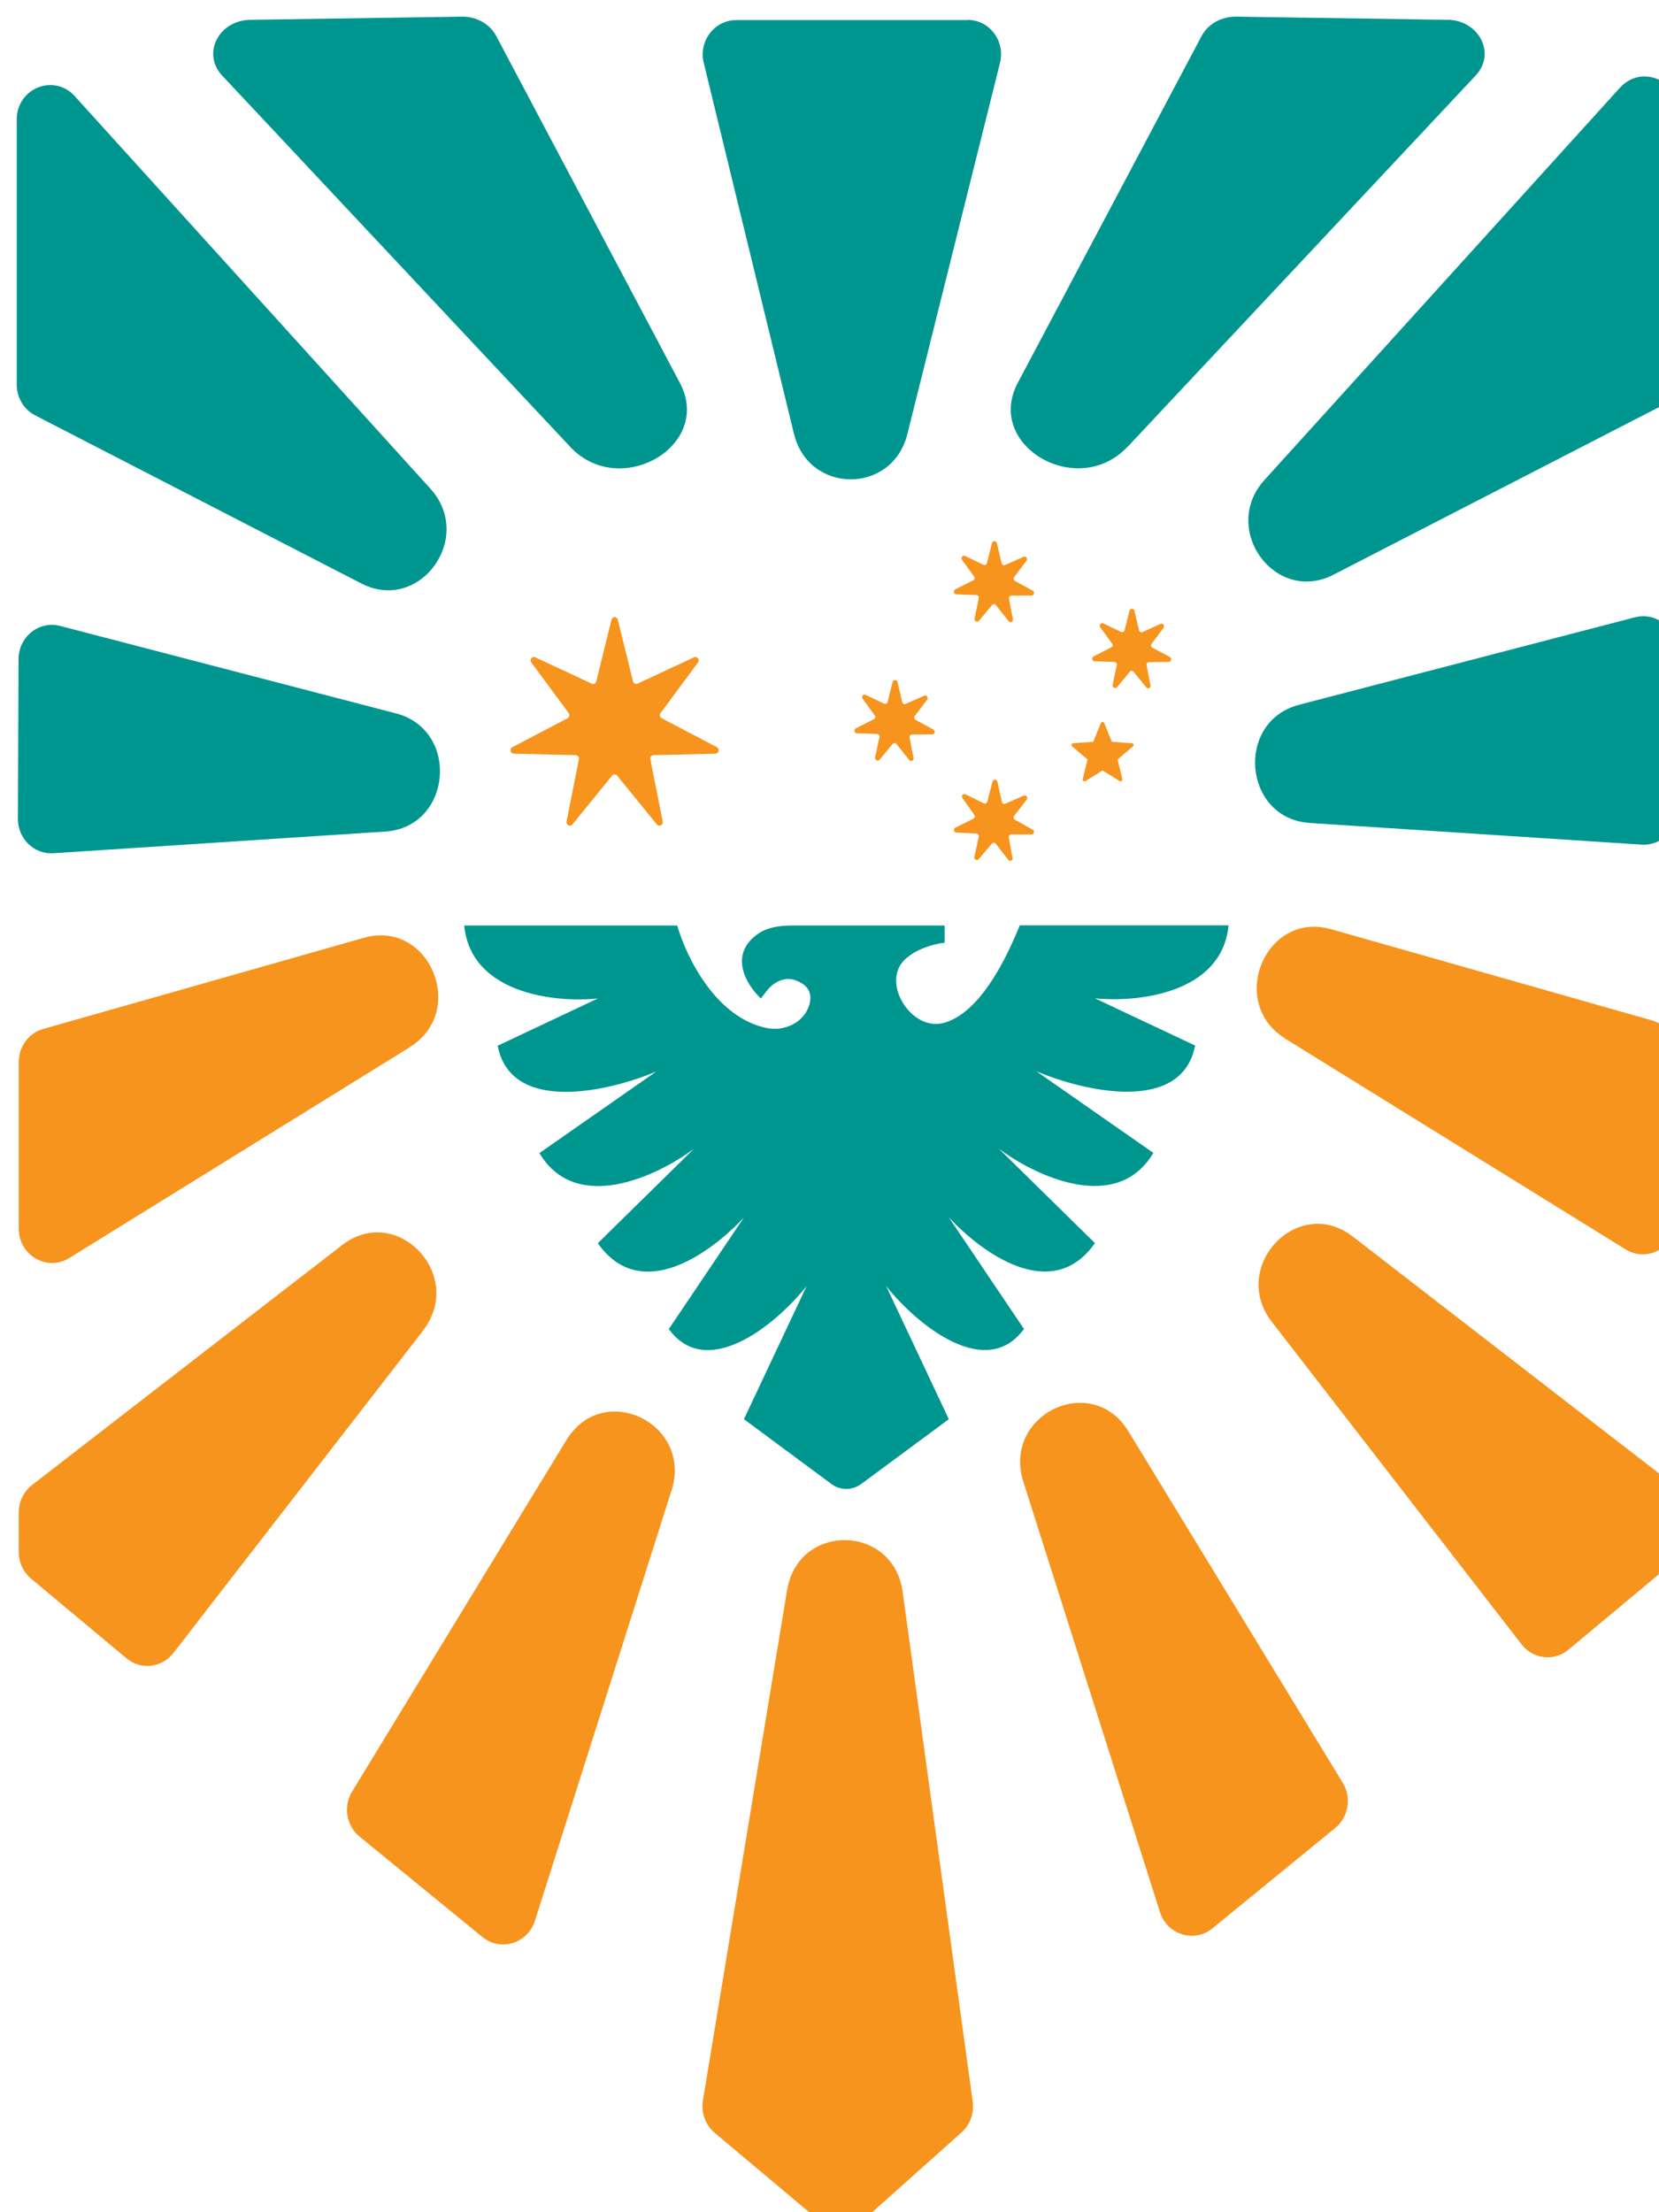
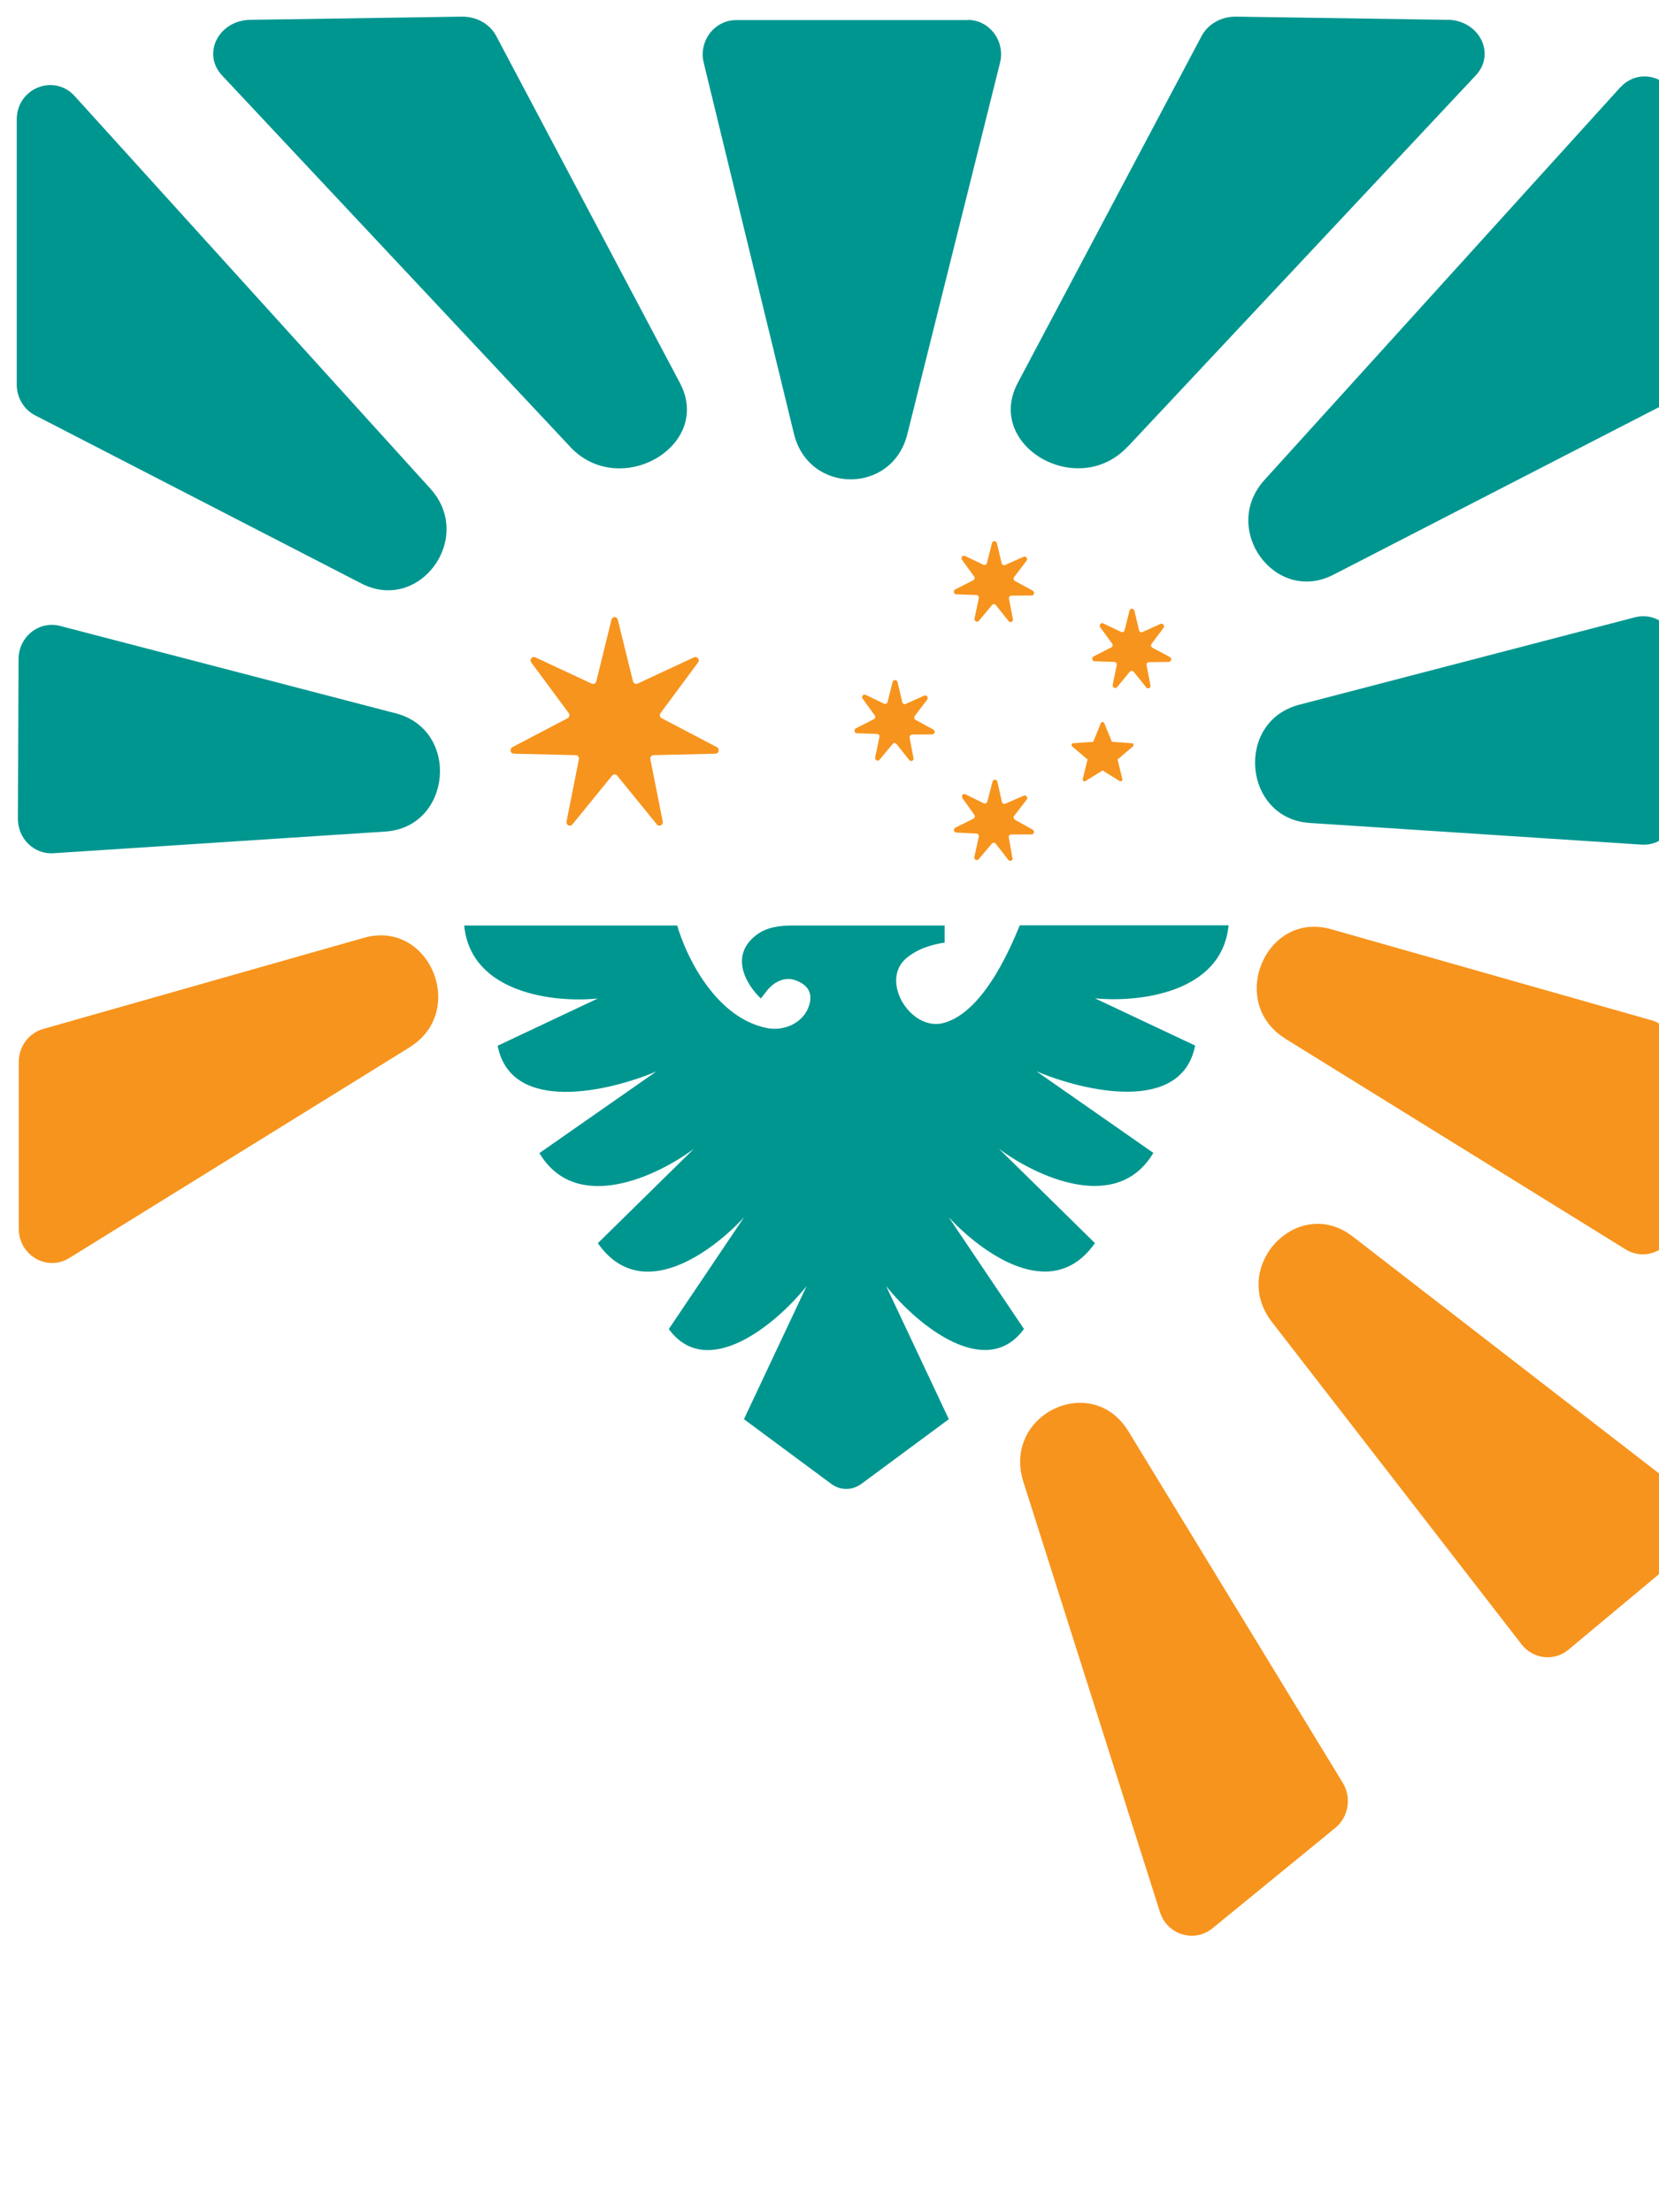
<svg xmlns="http://www.w3.org/2000/svg" fill="none" viewBox="0 0 96 128">
  <path class="greenpath" d="M22.901 41.274L3.48 36.217C2.261 35.897 1.079 36.842 1.073 38.132L1.037 47.376C1.032 48.525 1.973 49.443 3.088 49.369L22.289 48.115C26.14 47.869 26.647 42.25 22.907 41.274H22.901ZM28.714 2.081C28.348 1.383 27.563 0.948 26.71 0.963L14.483 1.147C12.647 1.178 11.668 3.104 12.856 4.373L32.994 25.851V25.856C35.877 28.925 41.266 25.793 39.346 22.163L28.714 2.081ZM83.765 1.147L71.538 0.963C70.685 0.948 69.906 1.383 69.534 2.081L58.892 22.158C56.972 25.788 62.361 28.92 65.244 25.851H65.254L85.392 4.368C86.58 3.104 85.597 1.173 83.765 1.142V1.147ZM94.601 35.719L75.18 40.776C71.439 41.752 71.946 47.37 75.797 47.617L94.998 48.871C96.113 48.944 97.06 48.031 97.049 46.877L97.013 37.634C97.013 36.343 95.825 35.394 94.606 35.719H94.601ZM4.317 5.554C3.119 4.242 0.969 5.108 0.969 6.912V22.252C0.969 23.008 1.382 23.7 2.041 24.036L20.913 33.762C24.288 35.493 27.474 31.108 24.905 28.275L4.317 5.554ZM93.758 5.055L73.17 27.771C70.602 30.609 73.788 34.99 77.162 33.253L96.04 23.537C96.688 23.202 97.112 22.514 97.112 21.759V6.414C97.112 4.609 94.962 3.744 93.764 5.055H93.758ZM55.999 1.163H42.6C41.339 1.163 40.418 2.38 40.721 3.628L45.943 25.101C46.796 28.6 51.63 28.621 52.504 25.122L57.867 3.634C58.181 2.38 57.26 1.152 55.999 1.152V1.163Z" fill="#009690" />
-   <path d="M45.546 92.004L40.675 121.534C40.554 122.237 40.821 122.956 41.355 123.407L47.44 128.517C48.172 129.125 49.219 129.11 49.93 128.48L55.638 123.386C56.135 122.945 56.376 122.274 56.287 121.608L52.232 92.103C51.693 88.169 46.189 88.096 45.546 92.009V92.004Z" fill="#F7941D" />
-   <path d="M24.481 76.99L10.036 95.64C9.366 96.505 8.137 96.647 7.305 95.939L1.801 91.343C1.351 90.966 1.084 90.399 1.084 89.801V87.513C1.084 86.889 1.372 86.302 1.853 85.924L19.794 72.043C22.969 69.588 26.951 73.79 24.476 76.985L24.481 76.99Z" fill="#F7941D" />
  <path d="M73.6 76.49L88.045 95.14C88.715 96.005 89.944 96.147 90.776 95.439L96.286 90.843C96.736 90.466 97.002 89.899 97.002 89.301V87.019C97.002 86.394 96.715 85.807 96.228 85.429L78.282 71.548C75.106 69.093 71.125 73.295 73.6 76.49Z" fill="#F7941D" />
-   <path d="M38.854 86.249L30.954 111.137C30.535 112.453 28.965 112.936 27.914 112.076L20.809 106.268C20.04 105.639 19.851 104.516 20.375 103.661L32.774 83.327C34.893 79.849 40.099 82.351 38.859 86.254L38.854 86.249Z" fill="#F7941D" />
  <path d="M23.702 60.6L4.014 72.787C2.721 73.59 1.084 72.635 1.084 71.082V61.45C1.084 60.553 1.665 59.771 2.502 59.535L21.054 54.263C24.848 53.182 27.071 58.507 23.707 60.59V60.6H23.702Z" fill="#F7941D" />
  <path d="M59.221 85.745L67.122 110.633C67.54 111.95 69.11 112.432 70.162 111.572L77.267 105.765C78.036 105.135 78.224 104.012 77.701 103.157L65.301 82.823C63.182 79.345 57.976 81.847 59.221 85.751V85.745Z" fill="#F7941D" />
  <path d="M74.379 60.102L94.067 72.289C95.36 73.086 96.997 72.137 96.997 70.584V60.952C96.997 60.055 96.416 59.273 95.579 59.037L77.027 53.765C73.233 52.684 71.01 58.009 74.374 60.092V60.102H74.379Z" fill="#F7941D" />
  <path class="greenpath" d="M49.819 85.871C49.312 86.244 48.632 86.244 48.119 85.871L43.049 82.115L46.675 74.414C44.823 76.733 40.878 79.88 38.701 76.9L43.049 70.442C41.197 72.431 37.106 75.51 34.594 71.932L40.156 66.466C38.063 68.04 33.339 70.29 31.214 66.718L37.979 61.996C35.238 63.156 29.566 64.478 28.797 60.506L34.594 57.773C32.177 58.025 27.248 57.527 26.861 53.55H39.188C39.742 55.465 41.464 58.896 44.373 59.483C45.388 59.688 46.518 59.174 46.827 58.156C47.005 57.563 46.863 56.997 45.984 56.703C45.377 56.504 44.75 56.834 44.362 57.343L44.028 57.773C43.196 56.986 42.181 55.307 43.771 54.096C44.368 53.639 45.137 53.55 45.869 53.55H54.664V54.542C53.979 54.626 53.016 54.914 52.378 55.502C50.939 56.845 52.744 59.709 54.622 59.184C55.915 58.828 57.474 57.333 59.012 53.54H71.093C70.706 57.516 65.777 58.009 63.36 57.763L69.157 60.496C68.382 64.472 62.716 63.145 59.975 61.986L66.74 66.707C64.615 70.285 59.891 68.035 57.798 66.461L63.36 71.927C60.848 75.505 56.752 72.425 54.905 70.437L59.253 76.895C57.076 79.875 53.131 76.733 51.279 74.414L54.905 82.115L49.819 85.877H49.814L49.819 85.871Z" fill="#009690" />
  <path d="M52.866 43.856C52.897 44.008 52.709 44.097 52.614 43.977L51.877 43.048C51.819 42.974 51.709 42.974 51.652 43.048L50.898 43.956C50.804 44.076 50.611 43.977 50.642 43.824L50.888 42.649C50.909 42.555 50.841 42.471 50.752 42.466L49.585 42.424C49.434 42.424 49.392 42.209 49.528 42.14L50.569 41.611C50.653 41.569 50.673 41.464 50.616 41.39L49.915 40.425C49.826 40.304 49.957 40.136 50.093 40.205L51.155 40.713C51.239 40.755 51.333 40.708 51.359 40.619L51.652 39.46C51.688 39.307 51.892 39.313 51.934 39.46L52.212 40.63C52.233 40.719 52.332 40.766 52.41 40.729L53.478 40.252C53.614 40.189 53.745 40.362 53.65 40.483L52.934 41.427C52.881 41.5 52.902 41.605 52.981 41.652L54.011 42.214C54.142 42.287 54.095 42.497 53.943 42.492L52.777 42.502C52.688 42.502 52.62 42.592 52.635 42.681L52.86 43.861L52.866 43.856Z" fill="#F7941D" />
  <path d="M58.616 35.819C58.647 35.971 58.459 36.06 58.365 35.94L57.627 35.011C57.569 34.938 57.459 34.938 57.402 35.011L56.648 35.919C56.554 36.039 56.361 35.94 56.392 35.788L56.638 34.612C56.659 34.518 56.591 34.434 56.502 34.429L55.335 34.387C55.184 34.387 55.142 34.172 55.278 34.103L56.319 33.574C56.403 33.532 56.423 33.427 56.366 33.353L55.665 32.388C55.576 32.267 55.707 32.099 55.843 32.168L56.905 32.676C56.989 32.718 57.083 32.671 57.109 32.582L57.402 31.423C57.439 31.271 57.643 31.276 57.684 31.423L57.962 32.593C57.983 32.682 58.082 32.729 58.161 32.692L59.228 32.215C59.364 32.152 59.495 32.325 59.401 32.446L58.684 33.39C58.632 33.463 58.652 33.568 58.731 33.616L59.762 34.177C59.892 34.25 59.845 34.46 59.694 34.455L58.527 34.465C58.438 34.465 58.37 34.555 58.386 34.644L58.611 35.824L58.616 35.819Z" fill="#F7941D" />
  <path d="M58.6 49.636C58.626 49.788 58.443 49.872 58.349 49.756L57.621 48.817C57.564 48.744 57.454 48.744 57.397 48.812L56.633 49.714C56.533 49.83 56.345 49.73 56.382 49.583L56.638 48.413C56.659 48.319 56.596 48.235 56.502 48.23L55.34 48.172C55.188 48.167 55.147 47.952 55.283 47.889L56.329 47.369C56.413 47.327 56.434 47.222 56.382 47.149L55.691 46.178C55.602 46.053 55.733 45.89 55.869 45.958L56.926 46.478C57.009 46.52 57.103 46.478 57.13 46.383L57.433 45.224C57.475 45.072 57.679 45.082 57.716 45.229L57.977 46.399C57.998 46.493 58.097 46.541 58.171 46.504L59.238 46.037C59.379 45.979 59.505 46.147 59.411 46.268L58.684 47.207C58.631 47.28 58.652 47.385 58.731 47.432L59.756 48.004C59.887 48.078 59.84 48.288 59.683 48.282H58.516C58.427 48.282 58.359 48.366 58.375 48.461L58.584 49.641L58.6 49.636Z" fill="#F7941D" />
  <path d="M66.574 39.652C66.605 39.804 66.422 39.893 66.328 39.773L65.601 38.87C65.543 38.797 65.433 38.797 65.376 38.87L64.643 39.757C64.549 39.877 64.355 39.778 64.387 39.626L64.622 38.482C64.643 38.388 64.575 38.304 64.481 38.298L63.346 38.262C63.194 38.262 63.147 38.047 63.288 37.978L64.303 37.459C64.387 37.417 64.408 37.312 64.35 37.233L63.665 36.294C63.576 36.174 63.707 36.006 63.837 36.069L64.873 36.562C64.957 36.604 65.051 36.557 65.077 36.462L65.36 35.334C65.397 35.182 65.601 35.187 65.642 35.334L65.915 36.473C65.936 36.562 66.035 36.609 66.113 36.572L67.149 36.1C67.285 36.037 67.416 36.205 67.327 36.331L66.637 37.254C66.579 37.328 66.605 37.433 66.684 37.475L67.693 38.015C67.829 38.089 67.782 38.293 67.625 38.298L66.485 38.314C66.391 38.314 66.328 38.403 66.349 38.492L66.569 39.641" fill="#F7941D" />
  <path fill-rule="evenodd" clip-rule="evenodd" d="M63.9 41.84L64.34 42.921L65.501 43.005C65.595 43.01 65.632 43.131 65.559 43.189L64.669 43.944L64.947 45.077C64.968 45.167 64.868 45.24 64.79 45.193L63.801 44.579L62.812 45.193C62.733 45.24 62.634 45.172 62.655 45.077L62.932 43.944L62.043 43.189C61.97 43.126 62.011 43.01 62.1 43.005L63.262 42.921L63.701 41.84C63.738 41.751 63.858 41.751 63.895 41.84H63.9Z" fill="#F7941D" />
  <path d="M35.389 35.856C35.436 35.656 35.697 35.656 35.75 35.856L36.629 39.423C36.66 39.544 36.791 39.606 36.895 39.554L40.16 38.033C40.343 37.949 40.516 38.174 40.391 38.332L38.224 41.259C38.151 41.359 38.183 41.5 38.292 41.558L41.484 43.232C41.662 43.326 41.604 43.604 41.4 43.609L37.816 43.693C37.696 43.693 37.607 43.814 37.633 43.929L38.35 47.533C38.387 47.738 38.141 47.864 38.01 47.701L35.713 44.879C35.635 44.784 35.499 44.784 35.42 44.879L33.123 47.701C32.992 47.864 32.746 47.738 32.783 47.533L33.5 43.929C33.521 43.809 33.437 43.693 33.317 43.693L29.733 43.609C29.529 43.609 29.471 43.326 29.649 43.232L32.841 41.558C32.945 41.506 32.982 41.359 32.909 41.259L30.743 38.332C30.622 38.169 30.795 37.944 30.973 38.033L34.238 39.554C34.347 39.606 34.473 39.549 34.505 39.423L35.383 35.856H35.389Z" fill="#F7941D" />
  <style>
        
        @media (prefers-color-scheme: dark) {
            path.greenpath { fill: #FFF; }
        }
    </style>
</svg>